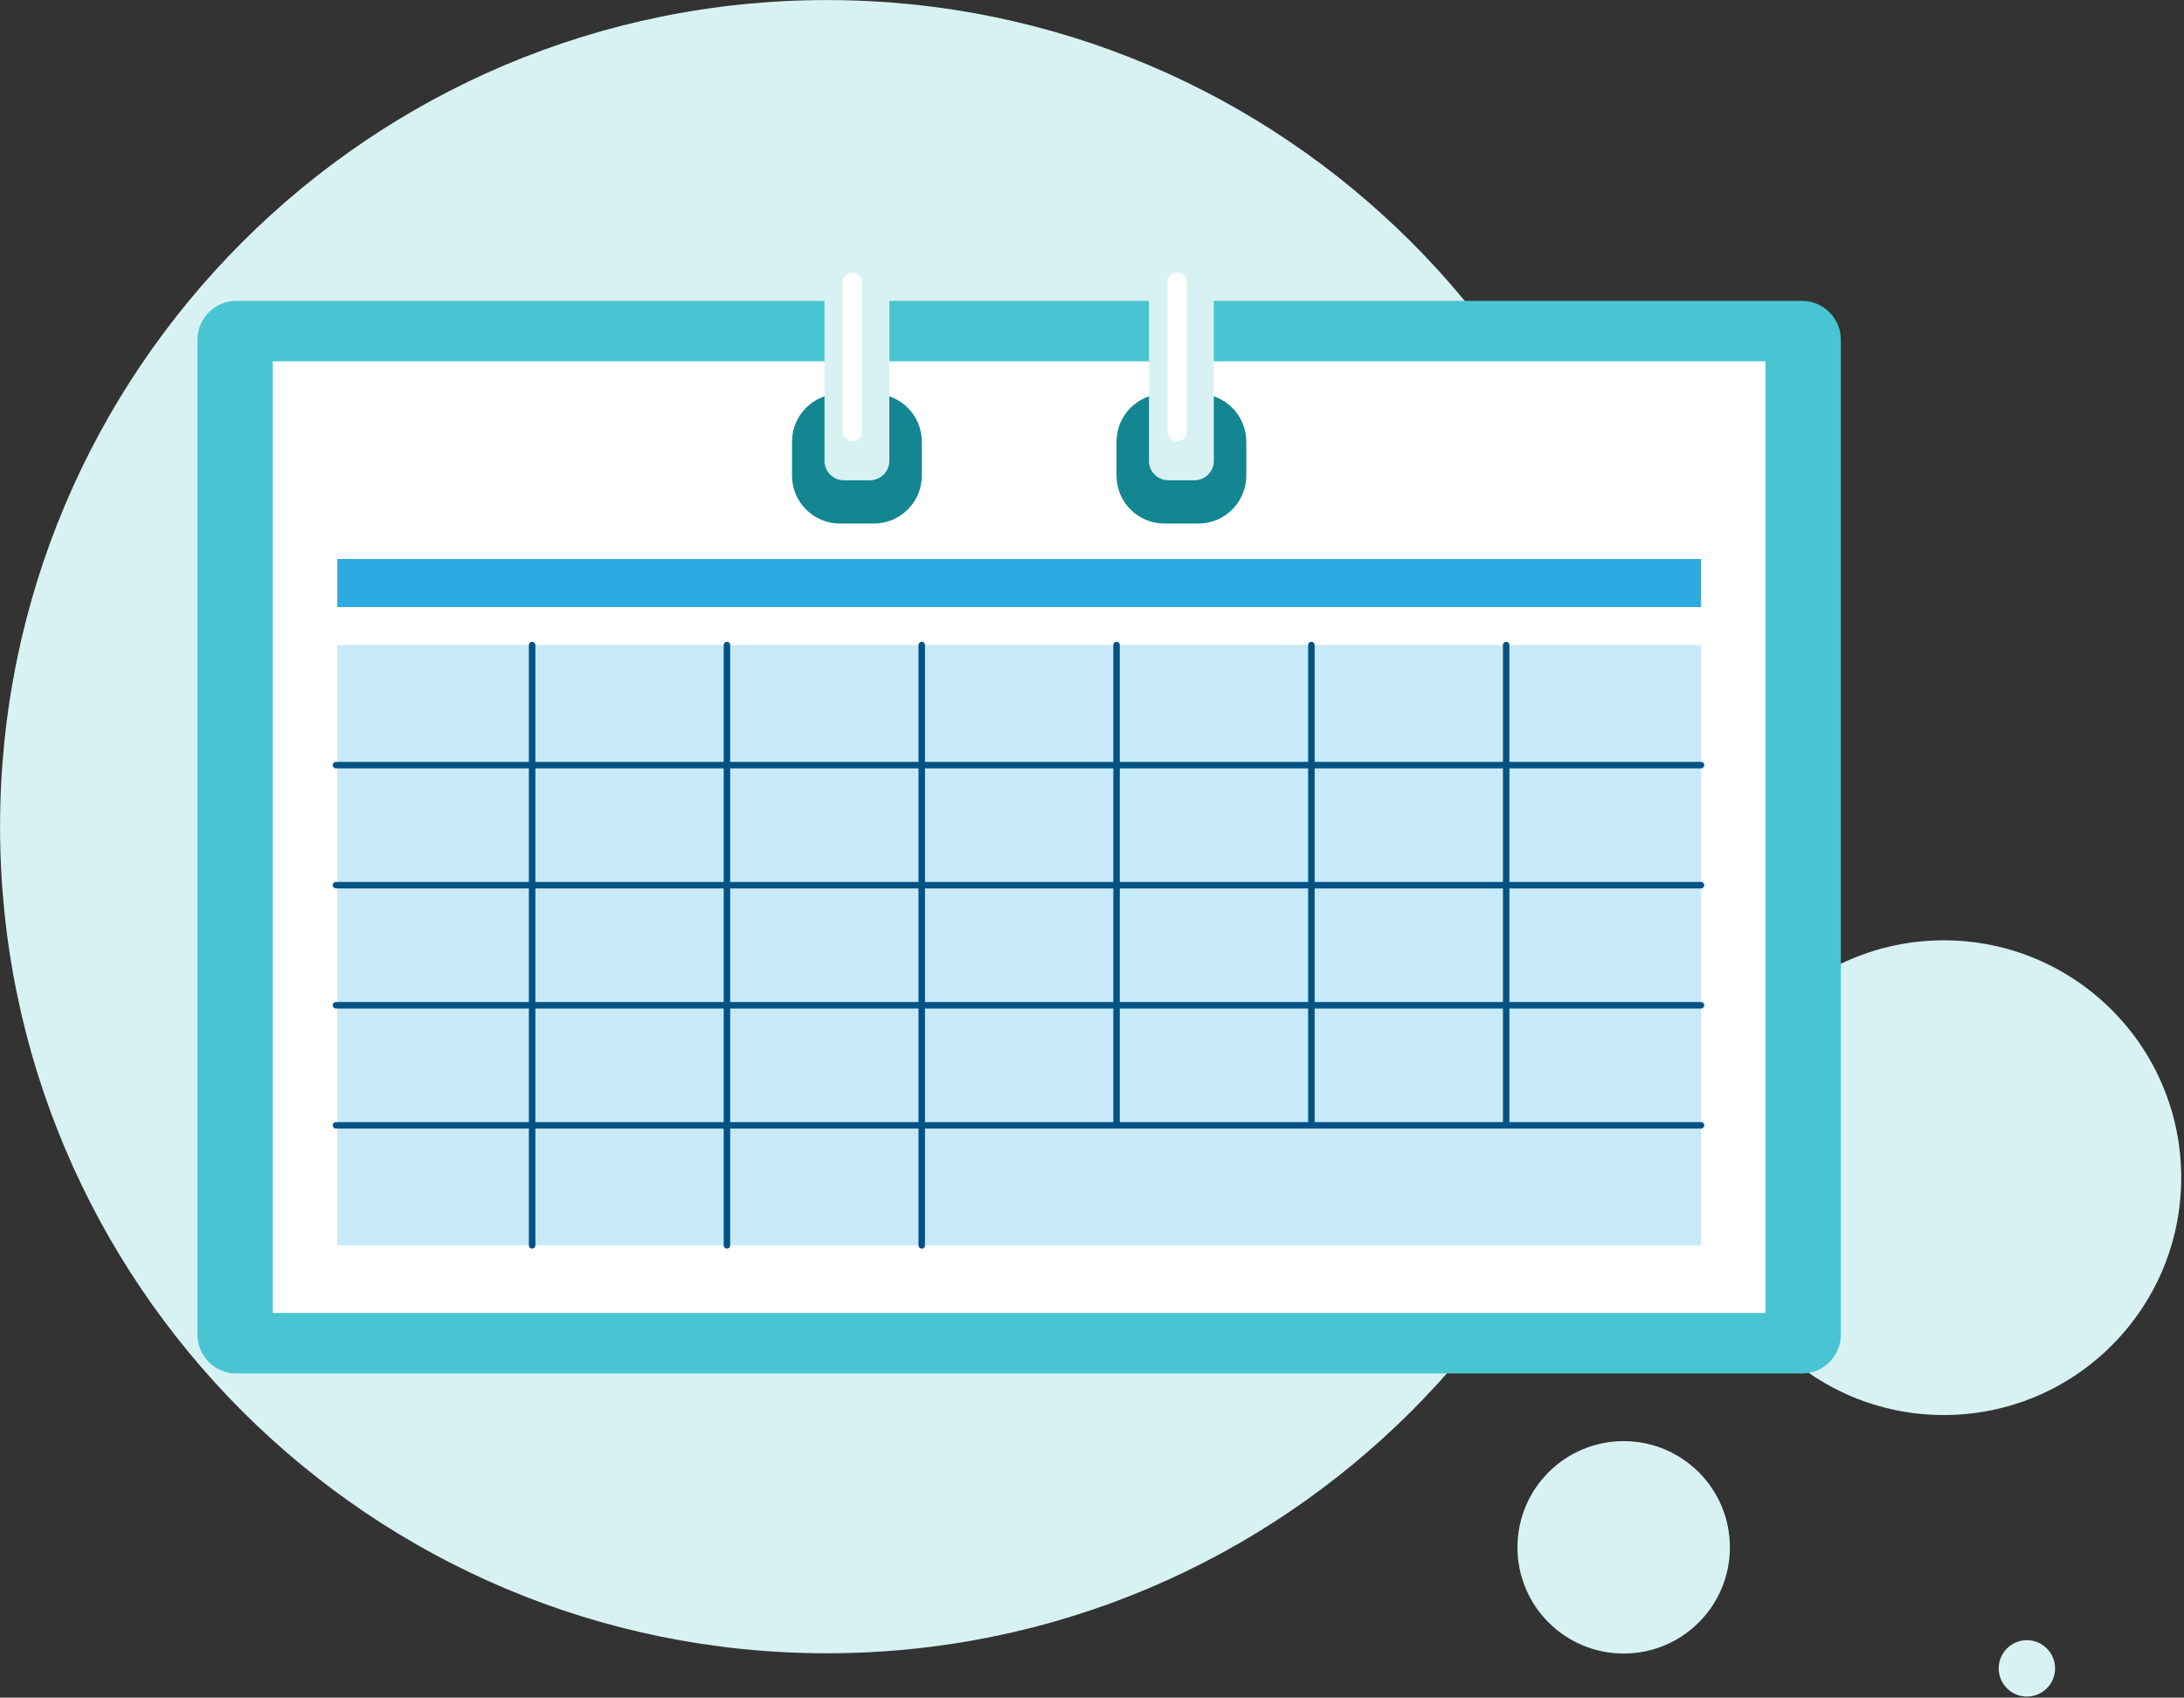
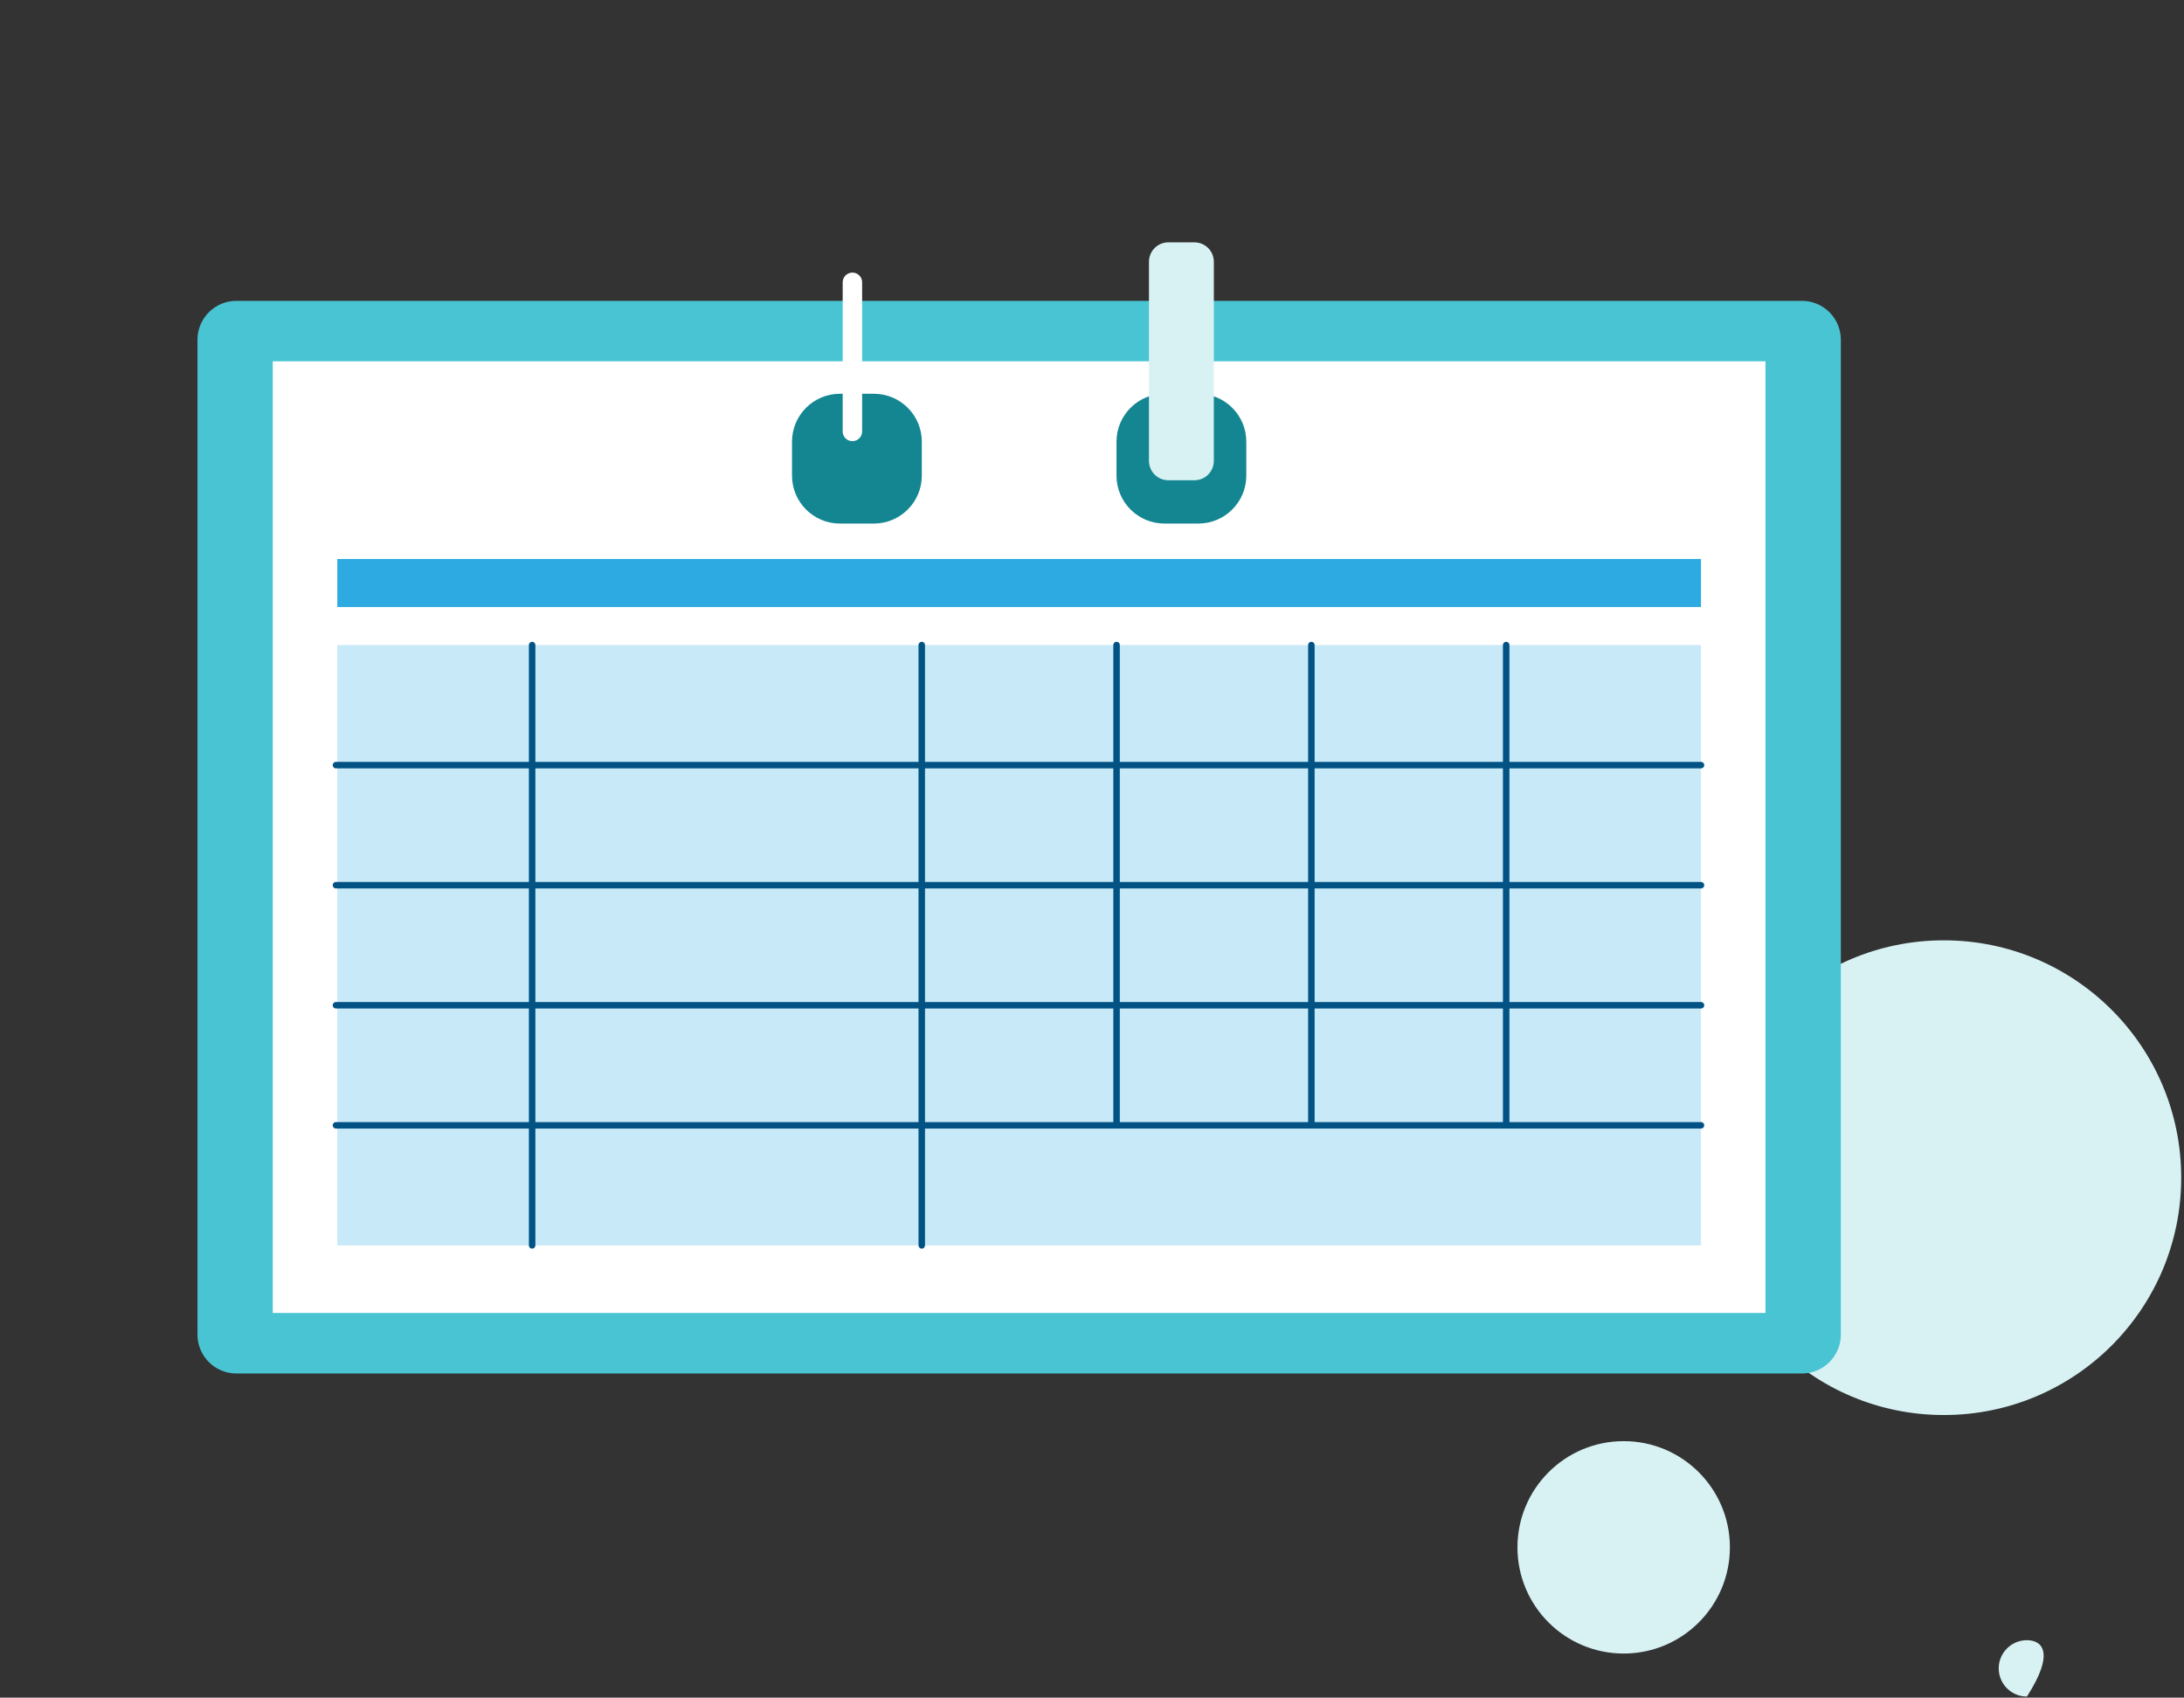
<svg xmlns="http://www.w3.org/2000/svg" width="337" height="262" viewBox="0 0 337 262" fill="none">
  <rect x="0" y="0" width="337" height="262" fill="#333333" stroke="none" />
  <g clip-path="url(#clip0)">
-     <path d="M127.58 255.15C198.035 255.15 255.15 198.035 255.15 127.58C255.15 57.125 198.035 0.01 127.58 0.01C57.125 0.01 0.01 57.125 0.01 127.58C0.01 198.035 57.125 255.15 127.58 255.15Z" fill="#D8F2F4" />
    <path d="M299.94 218.38C320.17 218.38 336.57 201.98 336.57 181.75C336.57 161.52 320.17 145.12 299.94 145.12C279.71 145.12 263.31 161.52 263.31 181.75C263.31 201.98 279.71 218.38 299.94 218.38Z" fill="#D8F2F4" />
    <path d="M250.54 255.19C259.592 255.19 266.93 247.852 266.93 238.8C266.93 229.748 259.592 222.41 250.54 222.41C241.488 222.41 234.15 229.748 234.15 238.8C234.15 247.852 241.488 255.19 250.54 255.19Z" fill="#D8F2F4" />
-     <path d="M312.76 261.83C315.162 261.83 317.11 259.882 317.11 257.48C317.11 255.078 315.162 253.13 312.76 253.13C310.358 253.13 308.41 255.078 308.41 257.48C308.41 259.882 310.358 261.83 312.76 261.83Z" fill="#D8F2F4" />
+     <path d="M312.76 261.83C317.11 255.078 315.162 253.13 312.76 253.13C310.358 253.13 308.41 255.078 308.41 257.48C308.41 259.882 310.358 261.83 312.76 261.83Z" fill="#D8F2F4" />
    <path d="M278.05 211.97H36.47C33.16 211.97 30.47 209.28 30.47 205.97V52.43C30.47 49.12 33.16 46.43 36.47 46.43H278.05C281.36 46.43 284.05 49.12 284.05 52.43V205.97C284.05 209.28 281.36 211.97 278.05 211.97Z" fill="#49C4D2" />
    <path d="M272.42 55.76H42.09V202.63H272.42V55.76Z" fill="white" />
    <path d="M262.47 86.27H52.05V93.68H262.47V86.27Z" fill="#2DAAE1" />
    <path d="M262.47 99.55H52.05V192.2H262.47V99.55Z" fill="#C8E9F7" />
    <path d="M134.84 80.8H129.61C125.52 80.8 122.21 77.49 122.21 73.4V68.17C122.21 64.08 125.52 60.77 129.61 60.77H134.84C138.93 60.77 142.24 64.08 142.24 68.17V73.4C142.24 77.48 138.93 80.8 134.84 80.8Z" fill="#138692" />
    <path d="M184.91 80.8H179.68C175.59 80.8 172.28 77.49 172.28 73.4V68.17C172.28 64.08 175.59 60.77 179.68 60.77H184.91C189 60.77 192.31 64.08 192.31 68.17V73.4C192.31 77.48 189 80.8 184.91 80.8Z" fill="#138692" />
-     <path d="M134.23 74.12H130.22C128.56 74.12 127.22 72.78 127.22 71.12V40.4C127.22 38.74 128.56 37.4 130.22 37.4H134.23C135.89 37.4 137.23 38.74 137.23 40.4V71.12C137.23 72.78 135.89 74.12 134.23 74.12Z" fill="#D8F2F4" />
    <path d="M184.3 74.12H180.29C178.63 74.12 177.29 72.78 177.29 71.12V40.4C177.29 38.74 178.63 37.4 180.29 37.4H184.3C185.96 37.4 187.3 38.74 187.3 40.4V71.12C187.3 72.78 185.96 74.12 184.3 74.12Z" fill="#D8F2F4" />
    <path d="M131.53 43.57V66.58" stroke="white" stroke-width="3" stroke-miterlimit="10" stroke-linecap="round" />
-     <path d="M181.63 43.57V66.58" stroke="white" stroke-width="3" stroke-miterlimit="10" stroke-linecap="round" />
    <path d="M82.11 99.55V192.2" stroke="#025284" stroke-miterlimit="10" stroke-linecap="round" stroke-linejoin="round" />
    <path d="M51.84 118.08H262.47" stroke="#025284" stroke-miterlimit="10" stroke-linecap="round" stroke-linejoin="round" />
    <path d="M51.84 155.14H262.47" stroke="#025284" stroke-miterlimit="10" stroke-linecap="round" stroke-linejoin="round" />
    <path d="M51.84 173.67H262.47" stroke="#025284" stroke-miterlimit="10" stroke-linecap="round" stroke-linejoin="round" />
    <path d="M51.84 136.61H262.47" stroke="#025284" stroke-miterlimit="10" stroke-linecap="round" stroke-linejoin="round" />
-     <path d="M112.17 99.55V192.2" stroke="#025284" stroke-miterlimit="10" stroke-linecap="round" stroke-linejoin="round" />
    <path d="M142.23 99.55V192.2" stroke="#025284" stroke-miterlimit="10" stroke-linecap="round" stroke-linejoin="round" />
    <path d="M172.29 99.55V173.67" stroke="#025284" stroke-miterlimit="10" stroke-linecap="round" stroke-linejoin="round" />
    <path d="M202.35 99.55V173.67" stroke="#025284" stroke-miterlimit="10" stroke-linecap="round" stroke-linejoin="round" />
    <path d="M232.41 99.55V173.67" stroke="#025284" stroke-miterlimit="10" stroke-linecap="round" stroke-linejoin="round" />
  </g>
  <defs>
    <clipPath id="clip0">
      <rect width="336.58" height="261.83" fill="white" />
    </clipPath>
  </defs>
</svg>